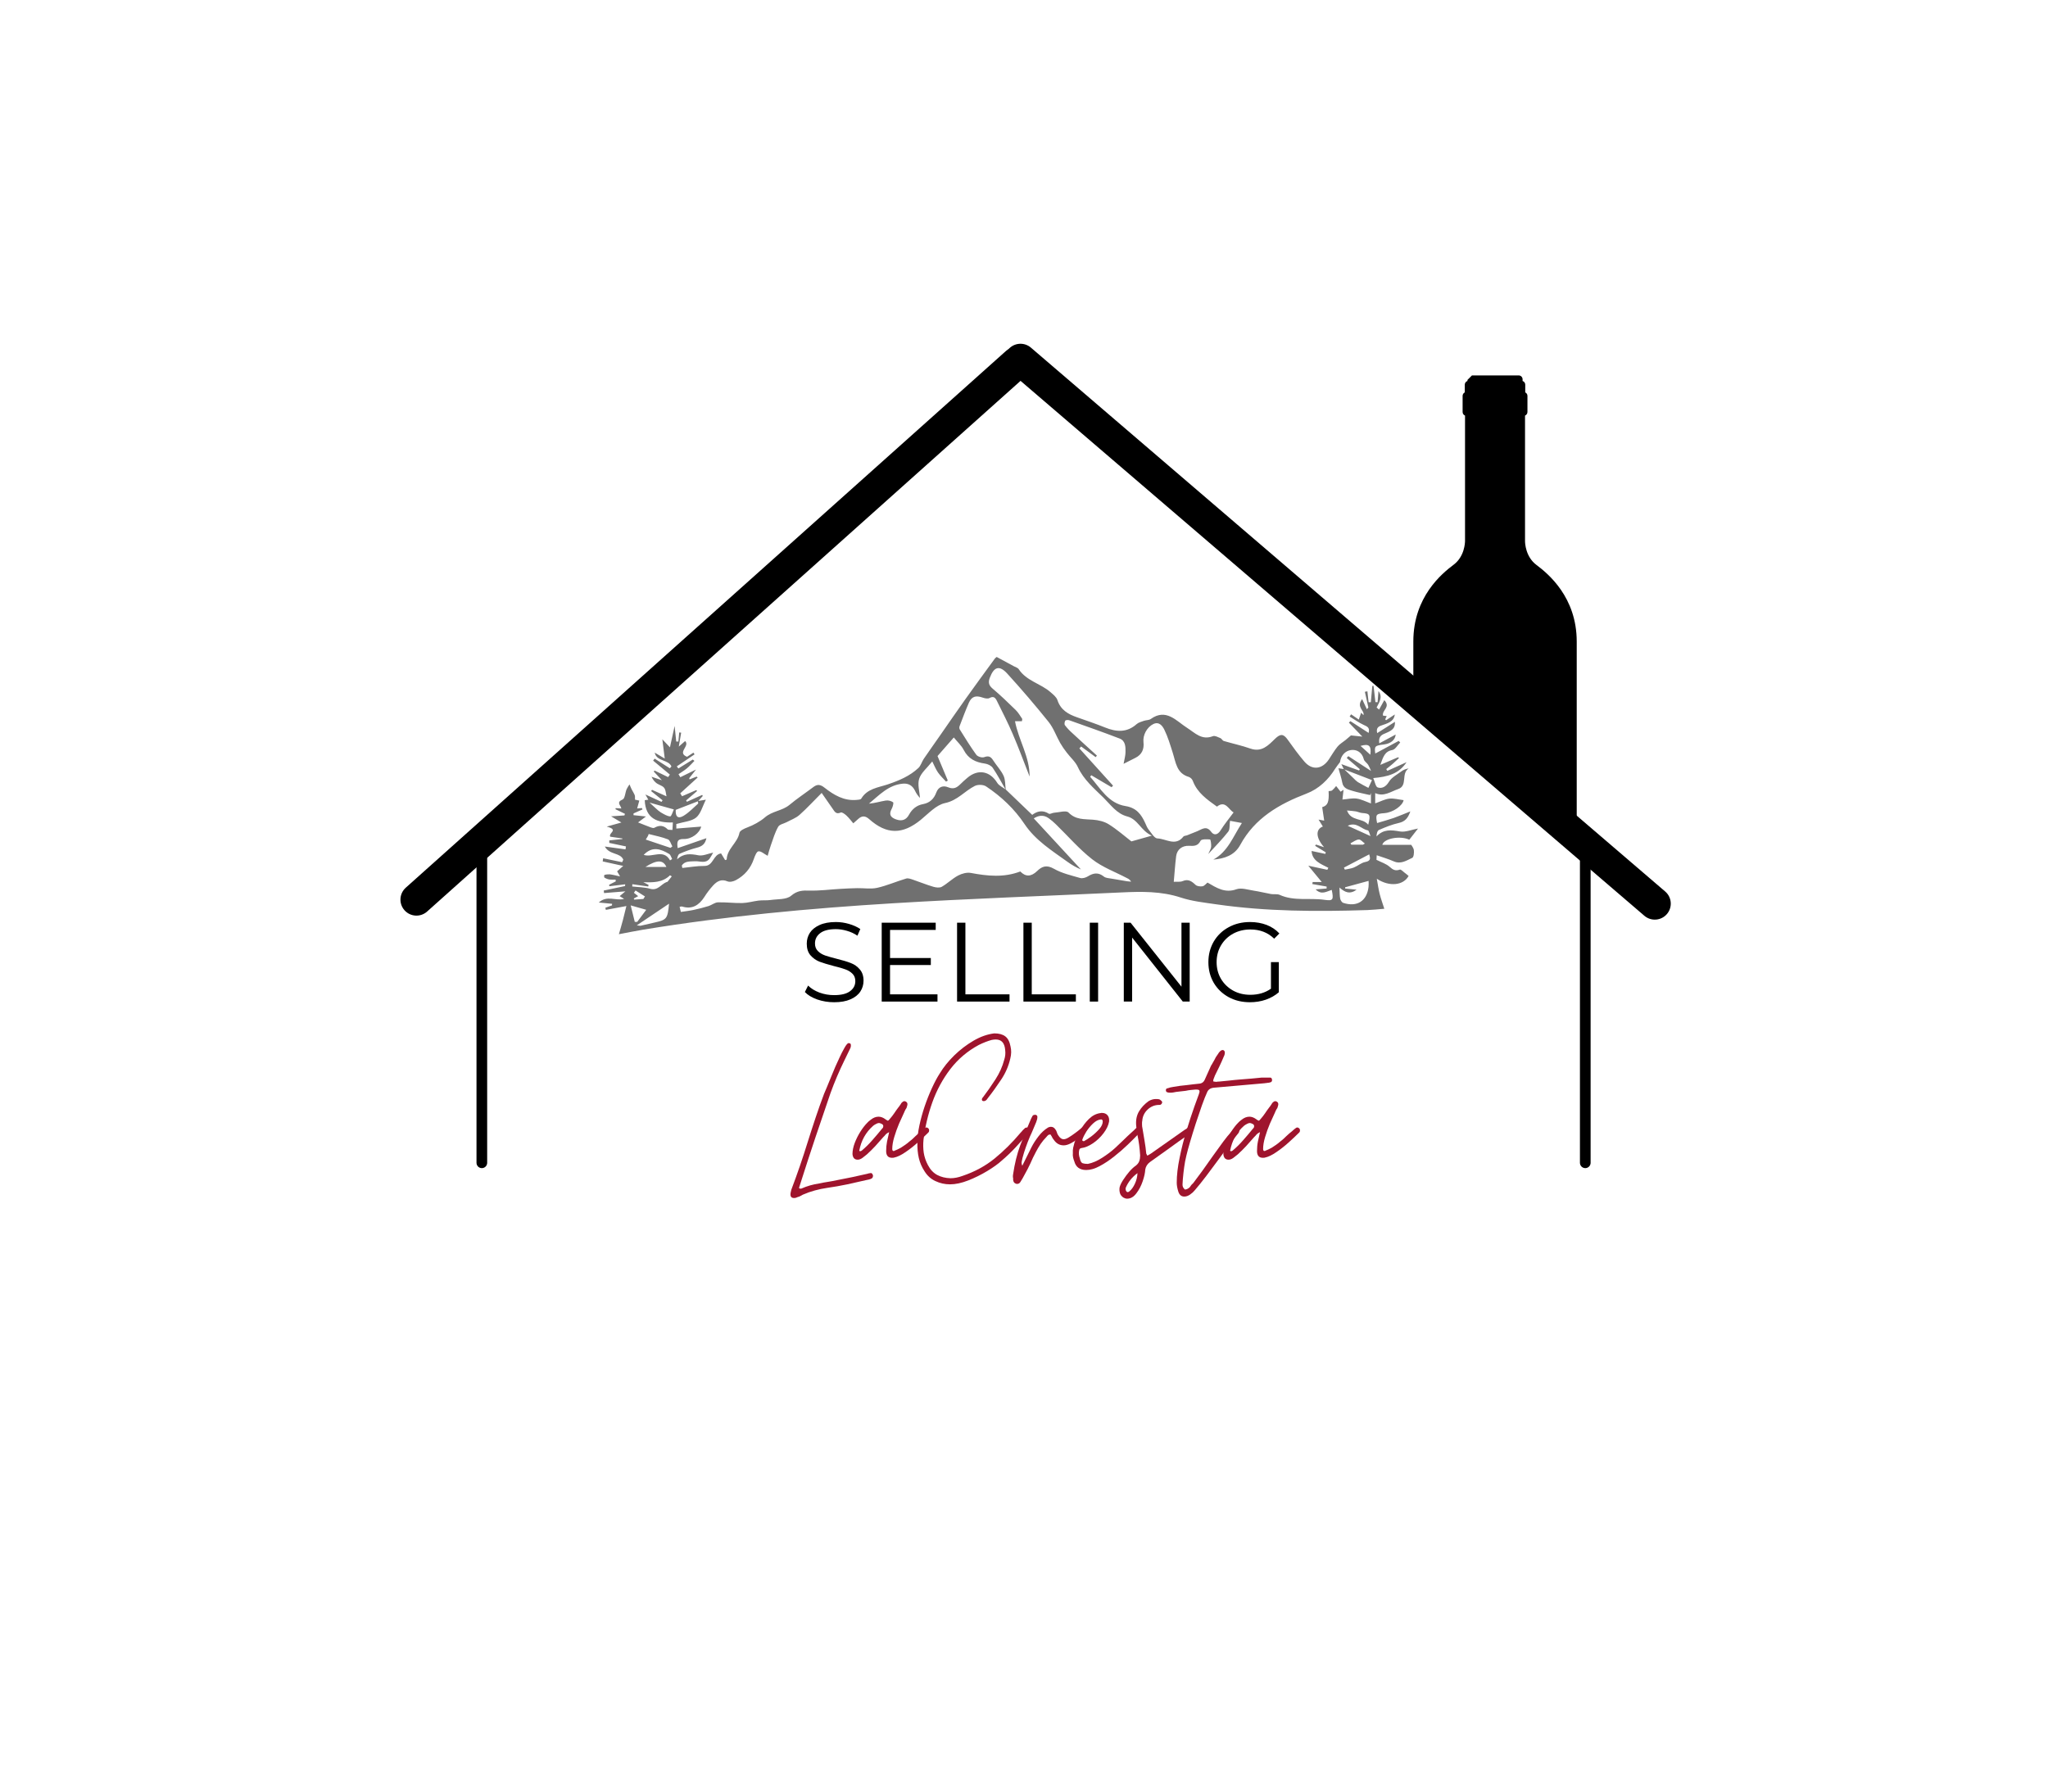
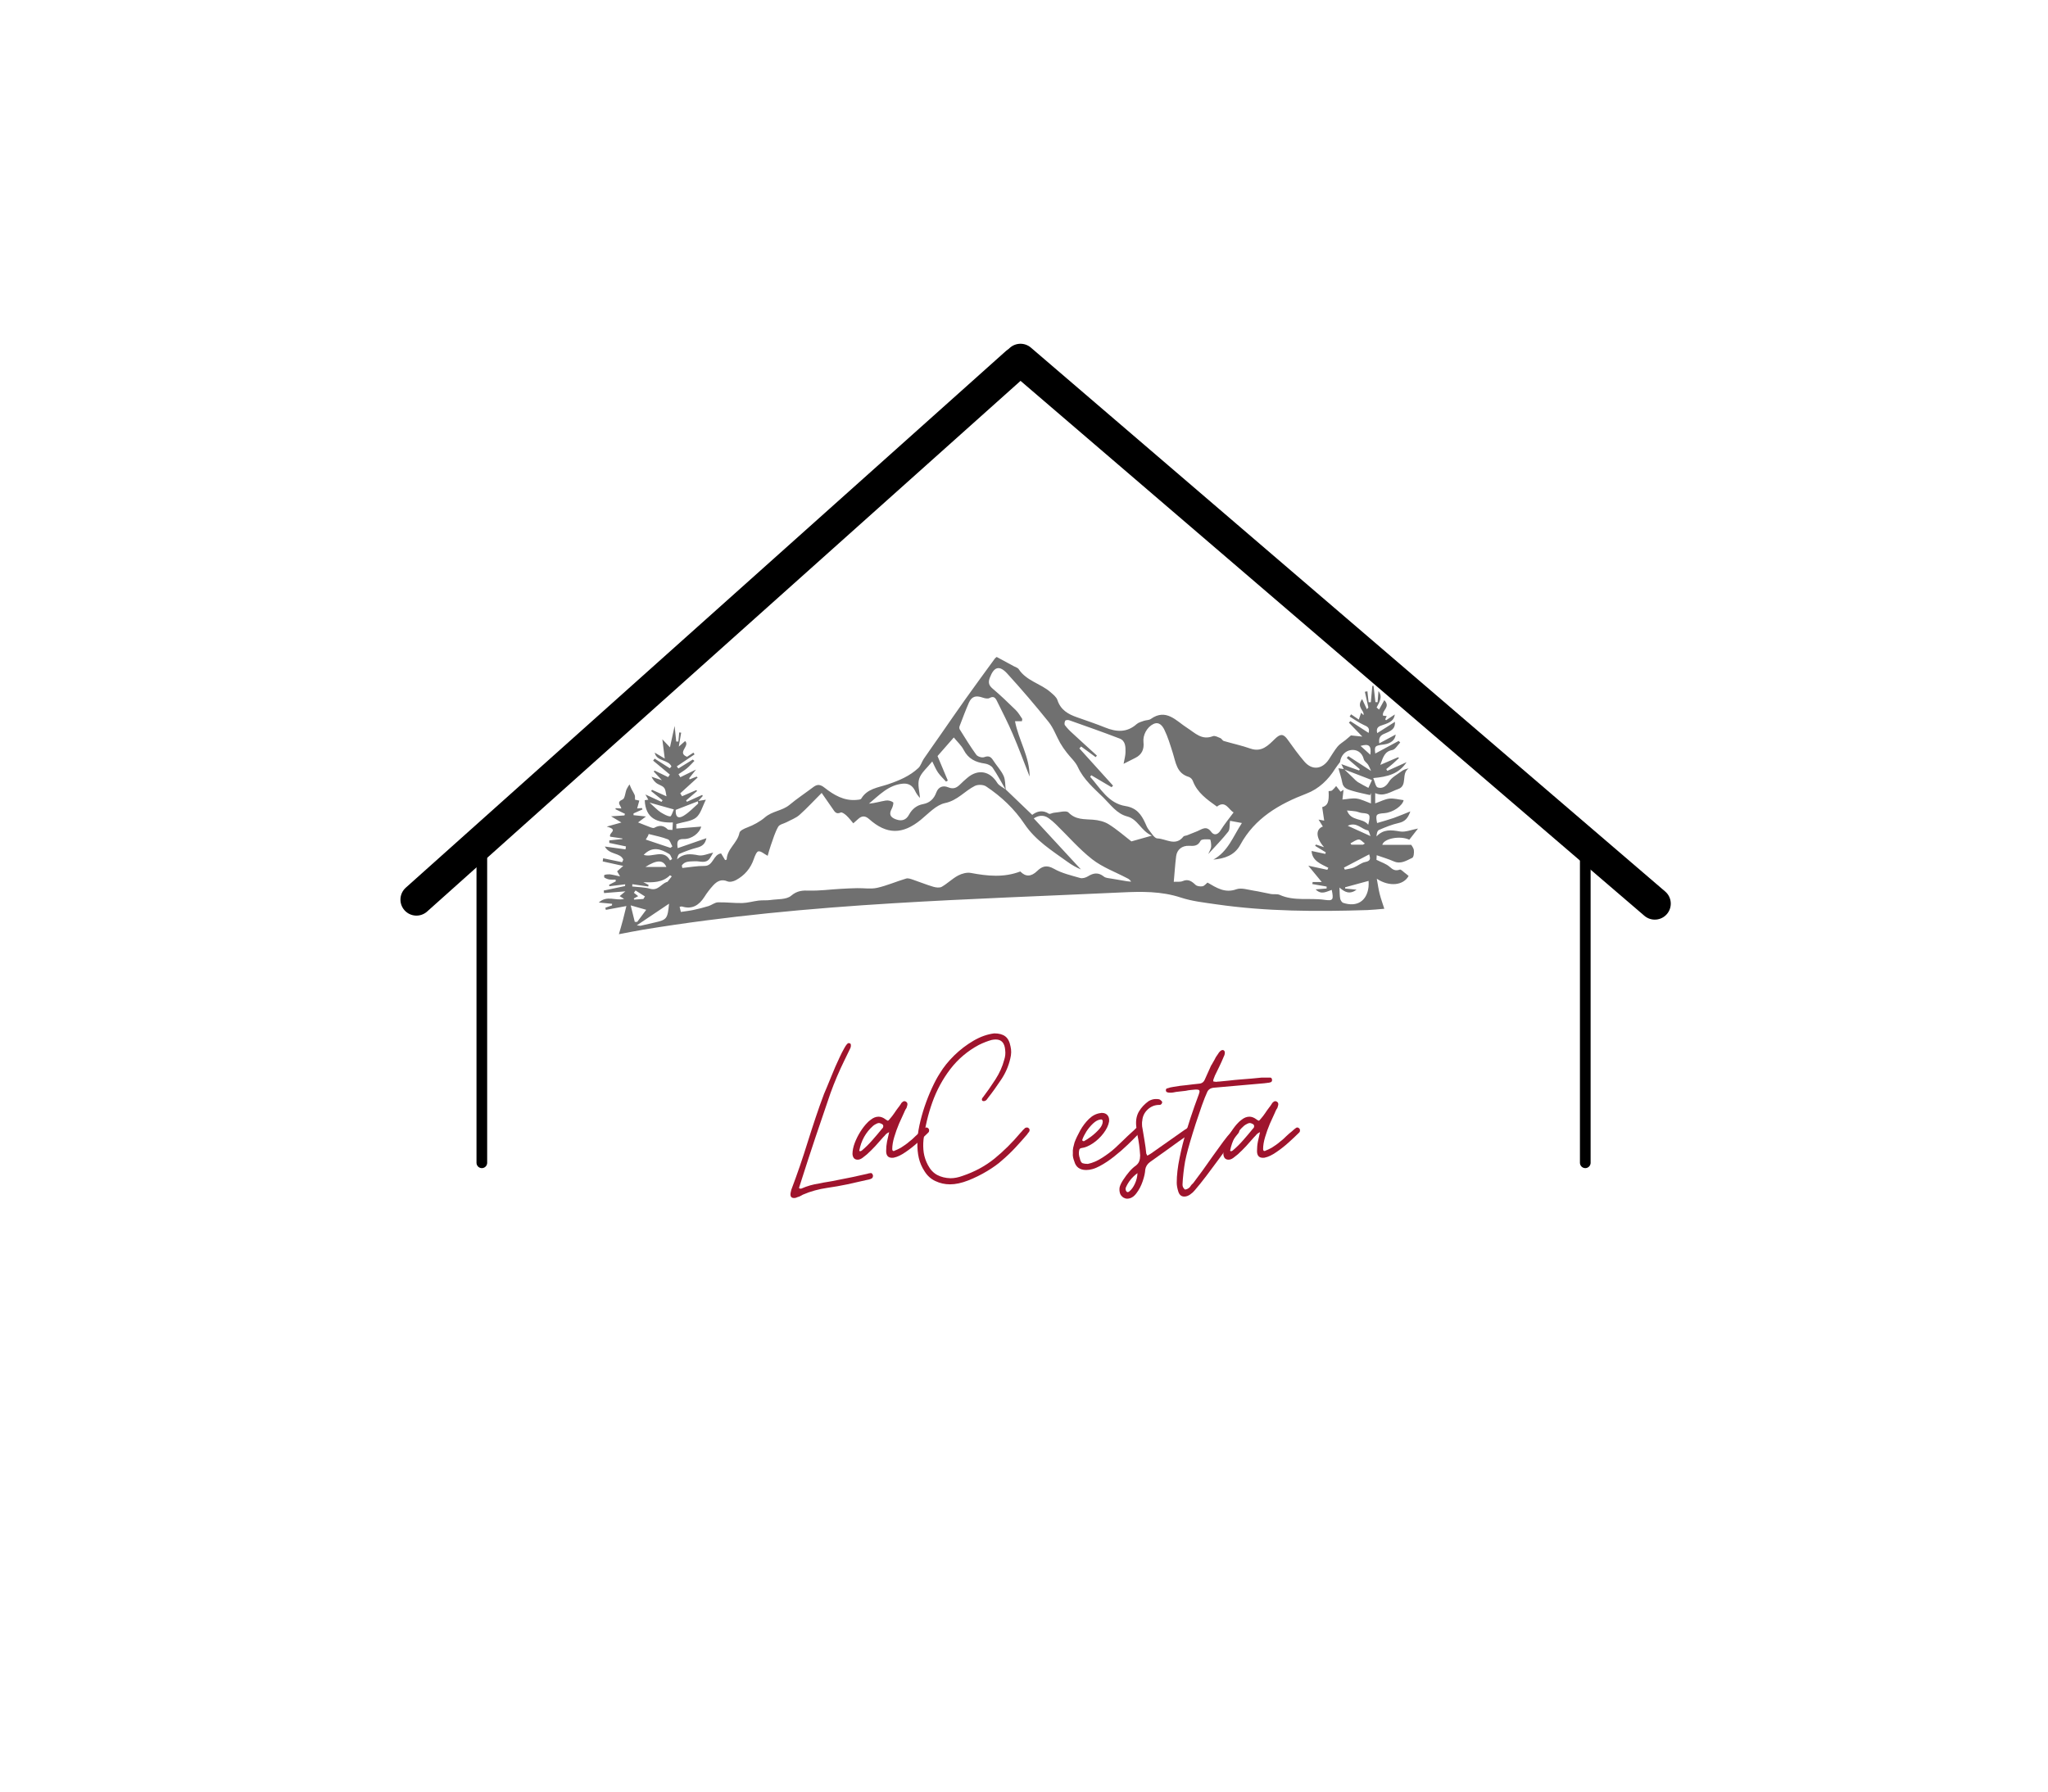
<svg xmlns="http://www.w3.org/2000/svg" width="384" zoomAndPan="magnify" viewBox="0 0 288 252" height="336" preserveAspectRatio="xMidYMid meet" version="1.0">
  <defs>
    <filter x="0%" y="0%" width="100%" height="100%" id="87b715b2a5">
      <feColorMatrix values="0 0 0 0 1 0 0 0 0 1 0 0 0 0 1 0 0 0 1 0" color-interpolation-filters="sRGB" />
    </filter>
    <g />
    <clipPath id="fdf2d32ab8">
      <path d="M 198 52 L 222 52 L 222 127 L 198 127 Z M 198 52 " clip-rule="nonzero" />
    </clipPath>
    <clipPath id="75233a8f0a">
-       <path d="M 180.461 79.336 L 210.691 49.109 L 257.359 95.777 L 227.133 126.008 Z M 180.461 79.336 " clip-rule="nonzero" />
-     </clipPath>
+       </clipPath>
    <clipPath id="6a743e5781">
      <path d="M 180.082 79.355 L 210.309 49.125 L 258.039 96.855 L 227.809 127.086 Z M 180.082 79.355 " clip-rule="nonzero" />
    </clipPath>
    <clipPath id="ab4efd9989">
      <path d="M 156.684 102.75 L 210.25 49.188 L 263.812 102.75 L 210.25 156.312 Z M 156.684 102.75 " clip-rule="nonzero" />
    </clipPath>
    <mask id="eda3055847">
      <g filter="url(#87b715b2a5)">
        <rect x="-28.8" width="345.6" fill="#000000" y="-25.2" height="302.4" fill-opacity="0.56" />
      </g>
    </mask>
    <clipPath id="5ba9ddd491">
      <path d="M 0.055 0.406 L 115.555 0.406 L 115.555 39.406 L 0.055 39.406 Z M 0.055 0.406 " clip-rule="nonzero" />
    </clipPath>
    <clipPath id="c14179b8f4">
      <rect x="0" width="116" y="0" height="40" />
    </clipPath>
    <clipPath id="3f6a8666fe">
-       <rect x="0" width="74" y="0" height="21" />
-     </clipPath>
+       </clipPath>
  </defs>
  <rect x="-28.8" width="345.6" fill="#ffffff" y="-25.2" height="302.4" fill-opacity="1" />
  <rect x="-28.8" width="345.6" fill="#ffffff" y="-25.2" height="302.4" fill-opacity="1" />
  <path stroke-linecap="round" transform="matrix(0, -0.75, 0.75, 0, 67.008, 164.306)" fill="none" stroke-linejoin="miter" d="M 1.001 1 L 58.855 1 " stroke="#000000" stroke-width="2" stroke-opacity="1" stroke-miterlimit="4" />
  <path stroke-linecap="round" transform="matrix(0, -0.75, 0.75, 0, 222.179, 164.305)" fill="none" stroke-linejoin="miter" d="M 1.001 1.001 L 57.97 1.001 " stroke="#000000" stroke-width="2" stroke-opacity="1" stroke-miterlimit="4" />
  <path stroke-linecap="round" transform="matrix(0.559, -0.5, 0.5, 0.559, 55.385, 126.361)" fill="none" stroke-linejoin="miter" d="M 3.001 3 L 153.953 3 " stroke="#000000" stroke-width="6" stroke-opacity="1" stroke-miterlimit="4" />
  <path stroke-linecap="round" transform="matrix(-0.569, -0.488, 0.488, -0.569, 232.947, 130.272)" fill="none" stroke-linejoin="miter" d="M 2.999 2.997 L 159.763 2.999 " stroke="#000000" stroke-width="6" stroke-opacity="1" stroke-miterlimit="4" />
  <g clip-path="url(#fdf2d32ab8)">
    <g clip-path="url(#75233a8f0a)">
      <g clip-path="url(#6a743e5781)">
        <g clip-path="url(#ab4efd9989)">
-           <path fill="#000000" d="M 221.727 139.594 C 221.727 136.672 221.727 96.281 221.727 90.246 C 221.727 83.984 217.699 80.691 216.055 79.457 C 214.531 78.312 214.457 76.383 214.457 76.109 L 214.457 58.457 C 214.656 58.375 214.797 58.176 214.797 57.945 L 214.797 55.684 C 214.797 55.465 214.672 55.281 214.488 55.191 L 214.488 54.105 C 214.488 53.863 214.332 53.656 214.113 53.586 L 214.113 53.352 C 214.113 53.051 213.867 52.805 213.566 52.805 L 206.914 52.805 C 206.609 52.805 206.363 53.051 206.363 53.352 L 206.363 53.586 C 206.145 53.656 205.984 53.863 205.984 54.105 L 205.984 55.191 C 205.805 55.281 205.68 55.465 205.68 55.684 L 205.68 57.945 C 205.68 58.176 205.82 58.375 206.02 58.453 L 206.02 76.047 C 206.02 76.047 206.02 76.047 206.02 76.051 L 206.02 76.074 C 206.02 76.328 205.957 78.277 204.418 79.43 C 202.773 80.664 198.75 83.953 198.75 90.219 C 198.75 96.273 198.75 136.926 198.75 139.594 C 198.73 139.715 198.719 139.836 198.719 139.965 L 198.719 143.668 C 198.719 144.805 199.637 145.727 200.773 145.727 L 219.703 145.727 C 220.84 145.727 221.758 144.805 221.758 143.668 L 221.758 139.965 C 221.758 139.836 221.746 139.711 221.727 139.594 Z M 221.727 139.594 " fill-opacity="1" fill-rule="nonzero" />
-         </g>
+           </g>
      </g>
    </g>
  </g>
  <g mask="url(#eda3055847)">
    <g transform="matrix(1, 0, 0, 1, 84, 92)">
      <g clip-path="url(#c14179b8f4)">
        <g clip-path="url(#5ba9ddd491)">
          <path fill="#000000" d="M 14.133 20.672 L 15.266 20.48 C 14.789 21.41 14.547 22.457 13.891 22.996 C 13.23 23.531 12.141 23.594 11.109 23.902 L 11.109 24.543 L 14.605 24.266 C 14.387 25.184 13.254 26.043 12.16 26.012 C 11.176 25.984 11.188 26.484 11.301 27.297 L 15.336 25.898 C 15.176 26.715 14.723 27.055 13.984 27.238 C 13.156 27.457 12.352 27.742 11.57 28.09 C 11.363 28.18 11.266 28.535 11.215 28.875 C 12.141 27.996 13.113 28.086 14.219 28.305 C 14.852 28.426 15.582 28.07 16.285 27.926 C 16.141 28.211 15.98 28.484 15.805 28.75 C 15.25 29.523 14.434 29.102 13.738 29.141 C 13.02 29.18 12.312 29.094 11.879 29.738 L 11.953 30.086 C 12.988 29.984 14.027 29.789 15.062 29.801 C 16.336 29.812 16.27 28.191 17.402 28.039 L 17.969 28.977 C 18.078 28.941 18.191 28.922 18.191 28.898 C 18.23 27.391 19.715 26.57 19.984 25.145 C 20.047 24.832 20.652 24.547 21.062 24.398 C 21.973 24.062 22.934 23.52 23.535 22.996 C 24.605 22.062 25.992 22.062 27.016 21.215 C 28.094 20.316 29.273 19.539 30.395 18.691 C 30.965 18.258 31.406 18.363 31.949 18.793 C 33.266 19.828 34.688 20.676 36.469 20.512 C 36.691 20.492 37.027 20.477 37.109 20.34 C 37.953 18.918 39.5 18.777 40.832 18.332 C 42.418 17.797 43.922 17.172 45.148 16.023 C 45.492 15.699 45.621 15.164 45.898 14.746 C 46.684 13.594 47.496 12.453 48.297 11.305 C 49.449 9.652 50.586 7.984 51.758 6.344 C 53.121 4.434 54.508 2.535 55.891 0.645 C 55.969 0.551 56.059 0.473 56.16 0.406 C 57.016 0.867 57.789 1.285 58.559 1.703 C 58.805 1.836 59.125 1.922 59.258 2.125 C 60.336 3.773 62.332 4.141 63.711 5.344 C 64.09 5.676 64.559 6.035 64.703 6.477 C 65.156 7.852 66.199 8.453 67.441 8.887 C 68.77 9.355 70.109 9.805 71.418 10.332 C 72.996 10.969 74.465 11.07 75.84 9.852 C 76.105 9.617 76.504 9.512 76.855 9.391 C 77.18 9.277 77.582 9.312 77.836 9.125 C 79.996 7.586 81.43 9.422 82.902 10.355 C 84.078 11.105 84.977 12.16 86.57 11.547 C 86.848 11.438 87.285 11.688 87.625 11.824 C 87.805 11.898 87.91 12.168 88.09 12.223 C 89.332 12.59 90.605 12.859 91.828 13.289 C 93.434 13.852 94.352 12.84 95.309 11.91 C 96.066 11.172 96.5 11.215 97.09 12.051 C 97.836 13.102 98.598 14.152 99.438 15.133 C 100.52 16.387 101.941 16.223 102.879 14.805 C 103.277 14.203 103.641 13.57 104.094 13.012 C 104.387 12.652 104.82 12.41 105.188 12.113 C 105.473 11.879 105.754 11.637 105.98 11.441 L 107.578 11.609 L 105.688 9.645 L 105.902 9.434 L 108.461 11.09 C 108.672 10.316 108.238 10.184 107.762 9.961 C 107.07 9.637 106.445 9.188 105.793 8.789 C 105.863 8.684 105.93 8.578 105.996 8.473 L 107.082 9.211 C 107.207 8.84 107.309 8.539 107.41 8.246 C 107.52 8.359 107.633 8.477 107.742 8.59 C 107.91 7.906 106.672 7.484 107.551 6.332 L 108.215 7.758 L 108.426 7.516 L 107.934 5.305 L 108.289 5.238 C 108.348 5.75 108.402 6.262 108.461 6.777 L 108.773 6.77 L 108.98 4.484 L 109.156 4.465 L 109.418 6.758 L 109.723 6.77 L 109.848 5.199 C 110.484 6.035 109.969 6.766 109.586 7.512 L 109.93 7.812 C 110.16 7.395 110.387 6.977 110.668 6.477 C 111.613 7.473 110.297 7.891 110.488 8.66 L 111.008 8.723 C 110.957 8.836 110.875 9.008 110.793 9.176 L 110.918 9.305 L 112.145 8.496 C 112.043 9.234 111.645 9.602 110.426 9.984 C 109.887 10.152 109.48 10.344 109.668 11.117 L 110.973 10.289 L 112.164 9.527 C 112.195 10.324 111.926 10.68 110.91 11.105 C 110.371 11.328 109.805 11.512 109.961 12.559 L 112.266 11.316 C 112.211 12.047 111.598 12.594 110.613 12.715 C 109.328 12.871 109.262 12.961 109.398 13.988 L 112.688 12.215 L 112.906 12.438 C 112.535 12.805 112.211 13.422 111.793 13.496 C 110.707 13.691 110.512 14.488 110.105 15.586 L 112.59 14.52 L 112.742 14.617 C 112.445 14.887 112.16 15.168 111.859 15.43 C 111.559 15.691 111.246 15.93 110.941 16.18 L 111.094 16.426 L 113.797 15.207 C 112.73 16.855 111.117 17.266 109.113 17.441 C 109.336 17.945 109.445 18.672 109.746 18.762 C 110.359 18.953 110.898 18.656 111.316 17.969 C 111.684 17.355 112.441 16.969 113.047 16.512 C 113.355 16.277 113.703 16.141 114.09 16.094 C 112.984 16.797 114 18.516 112.613 18.988 C 111.586 19.336 110.613 20.113 109.387 19.555 L 109.387 21 C 110.121 20.742 110.738 20.402 111.379 20.332 C 112.02 20.266 112.707 20.465 113.383 20.547 C 113.242 21.32 111.914 22.281 110.684 22.375 C 109.496 22.465 109.422 22.559 109.652 23.766 C 110.43 23.531 111.211 23.324 111.977 23.059 C 112.711 22.801 113.434 22.484 114.328 22.129 C 113.996 23.098 113.562 23.562 112.711 23.754 C 111.754 23.969 110.824 24.344 109.918 24.738 C 109.684 24.84 109.59 25.266 109.57 25.652 C 110.562 24.594 111.641 24.738 112.863 24.949 C 113.637 25.082 114.5 24.703 115.41 24.539 L 114.184 26.109 C 112.867 25.496 110.59 25.949 110.387 26.832 L 114.453 26.832 C 114.5 26.922 114.773 27.238 114.824 27.582 C 114.871 27.93 114.805 28.566 114.602 28.66 C 113.793 29.035 112.992 29.598 111.988 29.152 C 111.234 28.82 110.438 28.59 109.598 28.293 C 109.59 28.414 109.578 28.723 109.566 28.941 C 110.262 29.293 110.941 29.496 111.418 29.926 C 111.895 30.359 112.25 30.531 112.855 30.316 C 113.004 30.262 113.285 30.574 113.496 30.73 C 113.711 30.887 113.883 31.039 114.086 31.207 C 113.367 32.535 111.391 32.781 109.613 31.602 C 109.758 32.387 109.848 33.078 110.016 33.738 C 110.184 34.402 110.418 35.039 110.668 35.824 C 109.785 35.895 109.039 35.98 108.293 36.008 C 101.191 36.234 94.098 36.219 87.039 35.199 C 85.371 34.953 83.66 34.777 82.074 34.254 C 79.316 33.344 76.527 33.391 73.707 33.527 C 63.004 34.027 52.293 34.398 41.602 35.051 C 29.836 35.766 18.098 36.852 6.461 38.762 C 5.379 38.941 4.301 39.164 3.031 39.402 C 3.242 38.672 3.43 38.051 3.594 37.422 C 3.762 36.789 3.906 36.168 4.086 35.441 L 1.199 35.98 C 1.172 35.883 1.148 35.785 1.125 35.684 L 2.059 35.348 L 2.078 35.125 L 0.203 34.945 C 1.387 33.875 2.586 34.754 3.766 34.434 L 3.137 34.051 L 3.941 33.375 L 0.949 33.617 C 0.934 33.496 0.914 33.379 0.898 33.262 L 3.898 32.629 C 3.906 32.547 3.91 32.465 3.918 32.383 L 1.691 32.656 C 1.684 32.586 1.672 32.516 1.66 32.445 L 2.594 31.969 L 2.566 31.723 C 2.281 31.742 1.992 31.738 1.707 31.711 C 1.453 31.664 1.215 31.574 0.996 31.438 C 0.938 31.402 0.961 31.082 0.988 31.07 C 1.23 30.996 1.484 30.969 1.738 30.98 C 2.152 31.027 2.562 31.141 3.195 31.273 L 2.781 30.555 L 3.641 29.801 L 0.754 29.164 C 0.773 29.02 0.797 28.867 0.82 28.723 L 3.488 29.273 L 3.652 28.922 C 3.23 27.883 1.707 28.285 1.055 27.07 L 3.965 27.469 C 3.984 27.332 4.004 27.191 4.023 27.055 L 1.68 26.562 C 1.68 26.438 1.68 26.324 1.68 26.207 L 3.523 26.016 L 3.523 25.934 L 1.812 25.688 C 1.531 25.121 3.102 24.75 1.324 24.266 L 3.383 23.691 L 1.934 22.82 L 3.812 22.695 L 3.883 22.469 L 2.547 21.82 L 2.582 21.668 L 3.375 21.719 C 3.289 21.258 2.605 20.855 3.555 20.453 C 3.883 20.316 3.914 19.512 4.109 19.027 C 4.23 18.781 4.371 18.551 4.527 18.332 C 4.621 18.555 4.707 18.785 4.816 19.004 C 4.957 19.289 5.141 19.551 5.258 19.844 C 5.32 20.008 5.285 20.215 5.297 20.477 L 5.902 20.609 C 5.797 20.984 5.707 21.32 5.598 21.715 L 6.27 21.656 L 6.352 21.852 L 5.09 22.414 C 5.09 22.496 5.09 22.578 5.09 22.66 L 6.84 22.844 L 5.727 23.68 C 6.312 23.91 6.918 24.16 7.535 24.387 C 7.688 24.441 7.906 24.5 8.02 24.434 C 8.703 24.047 9.305 24.066 9.883 24.645 C 9.996 24.754 10.266 24.703 10.562 24.738 C 10.586 24.348 10.605 24.02 10.621 23.684 C 8.391 23.758 6.77 23.105 6.668 20.551 L 7.168 20.484 C 7.059 20.281 6.965 20.117 6.762 19.75 L 9.023 20.789 C 9.074 20.715 9.125 20.645 9.176 20.57 L 7.566 19.273 L 7.691 19.094 L 9.727 20.008 C 9.52 18.723 9.504 18.754 8.535 18.285 C 8.145 18.094 7.84 17.723 7.621 17.254 L 9.078 17.746 L 7.93 16.516 L 8.055 16.387 L 9.949 17.305 L 10.203 16.953 L 7.848 14.988 L 8.059 14.707 L 10.195 16.066 L 10.422 15.812 C 10.008 14.812 8.332 15.133 8.07 13.863 L 9.48 14.695 C 9.355 13.688 9.262 12.973 9.141 11.988 L 10.211 13.117 C 10.434 12.102 10.633 11.195 10.871 10.109 C 10.957 10.941 11.023 11.621 11.094 12.301 L 11.395 12.305 C 11.434 11.879 11.477 11.445 11.516 11.023 L 11.789 11.055 C 11.684 11.672 11.578 12.285 11.457 13.012 L 12.348 12.234 C 13.07 12.938 11.148 13.852 12.613 14.449 L 13.516 13.863 L 13.672 14.109 L 11.172 15.797 L 11.398 16.09 L 13.422 14.836 L 13.656 15.023 C 13.309 15.375 12.98 15.75 12.602 16.066 C 12.227 16.383 11.812 16.621 11.414 16.898 L 11.672 17.32 L 13.879 16.242 L 12.922 17.457 L 12.977 17.625 L 13.961 17.234 L 14.109 17.359 L 11.66 19.586 C 11.746 19.723 11.832 19.859 11.914 19.996 L 13.906 19.137 L 14.035 19.258 L 12.484 20.59 L 12.598 20.777 L 14.742 19.812 L 14.828 19.961 C 14.605 20.207 14.383 20.453 14.164 20.699 C 13.145 21.094 12.121 21.488 11.027 21.914 C 10.965 22.855 11.332 23.234 12.137 22.742 C 12.879 22.289 13.5 21.637 14.16 21.043 C 14.219 20.996 14.145 20.801 14.133 20.672 Z M 104.629 15.48 L 107.121 16.375 C 107.156 16.316 107.191 16.25 107.227 16.195 L 105.383 14.613 C 105.457 14.531 105.531 14.445 105.605 14.359 L 108.801 16.438 C 108.688 16.141 108.555 15.855 108.398 15.578 C 108.219 15.293 107.852 15.086 107.785 14.793 C 107.539 13.809 106.785 13.391 105.977 13.5 C 105.164 13.613 104.562 14.281 104.438 15.199 C 104.223 15.492 103.984 15.77 103.789 16.078 C 102.797 17.676 101.48 18.949 99.734 19.621 C 95.887 21.094 92.461 23.062 90.41 26.84 C 89.605 28.316 88.207 28.766 86.625 28.91 C 88.684 27.785 89.398 25.668 90.641 23.762 L 88.973 23.453 C 88.883 24.059 88.973 24.648 88.727 24.969 C 87.906 26.02 86.961 26.969 85.91 28.129 C 86.109 27.648 86.301 27.375 86.32 27.09 C 86.344 26.742 86.25 26.086 86.164 26.078 C 85.711 26.035 84.949 26.016 84.832 26.254 C 84.445 27.035 83.871 27 83.199 26.969 C 82.238 26.93 81.52 27.488 81.398 28.418 C 81.25 29.57 81.18 30.727 81.062 32.031 C 81.535 32 81.969 32.078 82.309 31.934 C 83.102 31.594 83.582 31.953 84.121 32.461 C 84.332 32.66 84.789 32.715 85.102 32.66 C 85.363 32.617 85.582 32.316 85.805 32.141 C 87.098 32.887 88.262 33.664 89.879 33.078 C 90.574 32.836 91.492 33.152 92.301 33.277 C 93.109 33.398 93.93 33.609 94.746 33.754 C 95.148 33.824 95.609 33.711 95.961 33.871 C 97.984 34.789 100.16 34.262 102.25 34.566 C 103.5 34.75 103.547 34.539 103.277 33.168 C 102.57 33.383 101.832 33.938 101.008 33.098 L 102.555 32.973 L 102.555 32.699 L 100.547 32.348 C 100.562 32.254 100.578 32.156 100.594 32.062 L 101.871 32.062 L 99.98 29.766 L 102.656 30.344 L 102.797 30.062 C 101.73 29.512 100.523 29.09 100.441 27.695 L 102.379 28.109 C 102.395 28.035 102.414 27.957 102.43 27.883 L 100.938 26.973 L 101.059 26.789 L 102.199 27.168 C 101 25.797 101.008 24.637 102.027 24.254 L 101.422 23.281 L 102.215 23.426 C 102.113 22.754 102.023 22.141 101.934 21.535 C 102.73 21.289 102.914 20.816 102.836 19.277 C 103.004 19.246 103.203 19.27 103.328 19.176 C 103.535 18.988 103.723 18.785 103.895 18.562 C 104.102 18.824 104.305 19.086 104.52 19.359 L 104.934 19.09 C 104.883 19.547 104.852 19.844 104.781 20.461 C 105.531 20.398 106.18 20.238 106.797 20.328 C 107.441 20.418 108.055 20.746 108.789 21.012 L 108.789 19.547 C 108.746 19.645 108.703 19.738 108.668 19.836 C 107.828 19.637 106.977 19.48 106.156 19.23 C 105.555 19.047 104.902 18.891 104.754 18.074 C 104.633 17.398 104.406 16.746 104.219 16.059 L 105.004 16.18 C 105.453 16.613 105.906 17.047 106.355 17.48 C 106.531 17.672 106.723 17.848 106.934 18 C 107.418 18.297 107.93 18.551 108.43 18.82 L 108.934 17.727 L 104.98 16.203 C 104.863 15.965 104.746 15.723 104.629 15.48 Z M 57.438 19.102 C 56.836 18.062 56.277 16.996 55.609 16.008 C 55.395 15.695 54.902 15.457 54.504 15.402 C 53.191 15.223 52.168 14.734 51.523 13.488 C 51.195 12.848 50.617 12.332 50.129 11.73 L 47.84 14.344 L 49.285 17.789 L 49.039 17.941 C 48.656 17.516 48.23 17.121 47.906 16.656 C 47.586 16.188 47.375 15.648 47.098 15.102 C 46.375 16.016 45.543 16.68 45.262 17.527 C 45 18.332 45.312 19.328 45.375 20.234 C 45.074 19.926 44.836 19.578 44.656 19.188 C 44.309 18.492 43.75 18.16 42.98 18.227 C 40.945 18.398 39.652 19.84 38.195 21.039 C 39.016 20.973 39.777 20.73 40.555 20.602 C 40.93 20.555 41.277 20.637 41.59 20.848 C 41.695 20.926 41.551 21.48 41.402 21.754 C 40.98 22.523 41.191 22.957 41.996 23.25 C 42.824 23.551 43.43 23.332 43.828 22.598 C 44.27 21.781 44.926 21.262 45.816 21.102 C 46.773 20.922 47.344 20.34 47.66 19.484 C 47.977 18.629 48.652 18.457 49.324 18.734 C 50.094 19.055 50.559 18.793 51.051 18.301 C 51.367 17.984 51.707 17.684 52.047 17.395 C 53.539 16.129 55.219 16.453 56.234 18.109 C 56.492 18.523 57.043 18.754 57.457 19.07 L 61.156 22.617 C 61.812 22.117 62.598 21.879 63.496 22.453 C 63.648 22.551 63.977 22.332 64.227 22.316 C 64.926 22.273 65.938 21.949 66.262 22.289 C 67.285 23.336 68.477 23.199 69.703 23.297 C 70.457 23.355 71.285 23.543 71.914 23.941 C 73.07 24.66 74.102 25.574 75.102 26.348 L 77.977 25.539 C 76.418 24.855 76.043 23.234 74.504 22.836 C 73.043 22.453 72.195 21.203 71.184 20.203 C 69.844 18.883 68.395 17.68 67.574 15.895 C 67.227 15.137 66.527 14.539 66.012 13.859 C 65.672 13.43 65.367 12.977 65.09 12.508 C 64.535 11.523 64.152 10.41 63.461 9.543 C 61.594 7.219 59.66 4.957 57.656 2.758 C 56.539 1.527 55.785 1.773 55.199 3.312 C 54.957 3.941 55.016 4.371 55.566 4.84 C 56.695 5.793 57.766 6.824 58.824 7.859 C 59.191 8.211 59.445 8.672 59.738 9.094 C 59.777 9.156 59.723 9.281 59.707 9.445 L 58.734 9.445 C 59.238 12.109 60.801 14.422 60.789 17.227 C 59.969 15.145 59.238 13.148 58.398 11.203 C 57.73 9.633 56.938 8.117 56.188 6.586 C 55.973 6.141 55.719 5.863 55.141 6.188 C 54.902 6.32 54.484 6.223 54.184 6.121 C 53.223 5.785 52.637 5.953 52.246 6.852 C 51.777 7.922 51.371 9.02 50.953 10.109 C 50.891 10.266 50.891 10.422 50.953 10.578 C 51.711 11.789 52.453 13.008 53.289 14.16 C 53.477 14.422 54.094 14.613 54.387 14.504 C 55.012 14.27 55.328 14.414 55.66 14.941 C 56.125 15.676 56.766 16.332 57.125 17.113 C 57.395 17.695 57.344 18.43 57.438 19.102 Z M 59.48 30.578 C 60.219 31.344 60.996 31.34 61.844 30.52 C 62.551 29.832 63.195 29.625 64.211 30.199 C 65.324 30.836 66.641 31.133 67.898 31.496 C 68.215 31.59 68.676 31.453 68.977 31.27 C 69.762 30.777 70.457 30.668 71.238 31.301 C 71.5 31.512 71.941 31.516 72.309 31.586 C 73.027 31.719 73.75 31.832 74.473 31.953 C 74.668 31.984 74.867 31.988 75.066 32.008 C 74.926 31.781 74.734 31.617 74.488 31.516 C 72.848 30.652 71.047 29.996 69.605 28.875 C 67.75 27.426 66.188 25.602 64.488 23.949 C 64.172 23.637 63.832 23.348 63.469 23.086 C 62.699 22.535 61.969 22.734 61.375 23.113 L 68.008 30.293 C 67.332 30.012 66.699 29.648 66.105 29.215 C 63.926 27.648 61.617 26.207 60.086 23.926 C 58.645 21.766 56.797 20.031 54.664 18.609 C 54.277 18.352 53.504 18.332 53.082 18.547 C 51.652 19.266 50.656 20.59 48.887 20.961 C 47.648 21.223 46.574 22.422 45.504 23.297 C 42.938 25.402 40.699 25.418 38.227 23.215 C 37.684 22.73 37.211 22.711 36.688 23.191 C 36.488 23.371 36.289 23.551 35.996 23.805 C 35.656 23.41 35.375 23.027 35.031 22.711 C 34.805 22.504 34.398 22.203 34.23 22.285 C 33.562 22.598 33.359 22.133 33.086 21.746 C 32.586 21.035 32.094 20.32 31.547 19.531 C 30.398 20.68 29.457 21.711 28.422 22.629 C 27.922 23.07 27.242 23.312 26.637 23.637 C 26.227 23.855 25.621 23.953 25.43 24.293 C 24.98 25.094 24.715 26 24.406 26.875 C 24.215 27.402 24.078 27.945 23.953 28.375 C 23.438 28.102 23.016 27.695 22.656 27.746 C 22.398 27.781 22.156 28.398 22.016 28.797 C 21.566 30.133 20.719 31.137 19.477 31.801 C 19.148 31.984 18.621 32.105 18.309 31.973 C 17.43 31.594 16.824 31.965 16.289 32.539 C 15.824 33.047 15.41 33.594 15.043 34.176 C 14.293 35.328 13.344 35.941 11.926 35.512 C 11.836 35.484 11.727 35.531 11.57 35.547 C 11.637 35.824 11.699 36.078 11.746 36.27 C 12.383 36.172 12.953 36.113 13.512 35.992 C 14.227 35.84 14.938 35.66 15.637 35.445 C 16.09 35.305 16.512 34.934 16.953 34.922 C 18.094 34.887 19.238 35.043 20.379 35.02 C 21.152 35 21.914 34.766 22.688 34.672 C 23.242 34.605 23.812 34.672 24.367 34.59 C 25.348 34.449 26.59 34.555 27.246 33.996 C 28.117 33.258 28.863 33.238 29.855 33.266 C 31.281 33.305 32.711 33.109 34.141 33.027 C 34.934 32.98 35.738 32.941 36.527 32.926 C 37.473 32.906 38.453 33.078 39.355 32.879 C 40.738 32.566 42.059 31.98 43.43 31.574 C 43.719 31.488 44.102 31.641 44.418 31.746 C 45.363 32.066 46.289 32.449 47.246 32.73 C 47.613 32.84 48.137 32.906 48.441 32.73 C 49.242 32.27 49.914 31.586 50.73 31.152 C 51.254 30.871 51.965 30.68 52.527 30.785 C 54.859 31.223 57.16 31.465 59.48 30.578 Z M 74.004 15.438 C 74.129 14.758 74.266 14.293 74.273 13.824 C 74.289 13.062 74.289 12.199 73.434 11.875 C 71.09 10.973 68.719 10.145 66.352 9.305 C 66.188 9.25 65.859 9.273 65.801 9.371 C 65.703 9.543 65.652 9.875 65.758 10.012 C 66.074 10.418 66.422 10.789 66.809 11.129 C 67.949 12.188 69.105 13.23 70.254 14.281 L 70.078 14.496 L 68.035 13 L 67.789 13.27 L 72.523 18.508 L 72.312 18.727 L 69.461 17.043 L 69.305 17.262 C 70.75 18.883 71.859 20.992 74.273 21.379 C 75.812 21.625 76.492 22.547 77.051 23.777 C 77.195 24.09 77.316 24.426 77.527 24.688 C 77.906 25.152 78.332 25.918 78.758 25.93 C 79.965 25.965 81.309 27.098 82.418 25.668 C 82.504 25.555 82.738 25.562 82.898 25.504 C 83.391 25.312 83.879 25.117 84.363 24.918 C 85.027 24.648 85.641 24.074 86.328 25.008 C 86.699 25.52 87.223 25.465 87.637 24.805 C 88.188 23.922 88.859 23.109 89.477 22.27 C 88.797 21.934 88.348 20.496 87.133 21.457 C 85.719 20.441 84.359 19.496 83.746 17.848 C 83.637 17.578 83.449 17.391 83.184 17.281 C 81.449 16.777 81.348 15.23 80.914 13.875 C 80.566 12.777 80.238 11.66 79.734 10.633 C 79.488 10.133 79.012 9.445 78.191 9.84 C 77.301 10.27 76.691 11.387 76.801 12.383 C 76.91 13.379 76.586 14.137 75.664 14.598 Z M 104.363 32.84 C 104.398 33.523 104.379 33.977 104.465 34.406 C 104.508 34.629 104.703 34.934 104.895 34.996 C 106.824 35.625 108.211 34.746 108.449 32.762 C 108.477 32.477 108.477 32.188 108.457 31.902 L 105.16 32.801 L 105.16 32.977 L 106.777 33.145 C 105.793 33.836 105.129 33.512 104.363 32.84 Z M 10.086 35.109 L 5.551 38.156 C 5.941 38.203 6.012 38.227 6.074 38.215 C 6.742 38.062 7.406 37.902 8.078 37.754 C 9.77 37.371 9.879 37.238 10.086 35.109 Z M 7.207 32.469 L 7.16 32.695 L 4.922 32.371 C 4.922 32.477 4.914 32.586 4.91 32.691 C 5.75 32.789 6.625 32.781 7.426 33.012 C 8.523 33.328 8.973 32.34 9.762 32.055 C 9.793 32.043 9.844 32.055 9.859 32.039 C 10.066 31.785 10.266 31.527 10.469 31.27 L 10.223 31.113 C 9.16 32.156 7.82 32.133 6.469 32.086 Z M 6.805 26.09 L 10.285 27.258 L 10.551 27.055 C 10.352 26.711 10.223 26.18 9.93 26.062 C 9.09 25.727 8.184 25.562 7.219 25.309 C 7.203 25.391 7.176 25.465 7.141 25.539 C 7.07 25.684 6.977 25.812 6.805 26.098 Z M 108.406 24 C 108.766 22.57 108.668 22.441 107.547 22.355 C 107.25 22.336 106.965 22.18 106.668 22.129 C 106.301 22.066 105.926 22.047 105.422 22 C 106 23.574 107.59 22.984 108.406 24.004 Z M 7.34 20.891 C 7.68 21.203 7.934 21.449 8.199 21.68 C 8.426 21.902 8.672 22.102 8.934 22.273 C 9.355 22.512 9.797 22.805 10.25 22.832 C 10.41 22.844 10.621 22.145 10.758 21.852 Z M 4.691 35.348 C 4.926 36.293 5.098 36.98 5.266 37.668 L 5.609 37.668 L 6.875 35.969 Z M 108.547 28.172 L 104.992 30.035 L 105.117 30.32 C 105.539 30.227 105.984 30.184 106.383 30.023 C 106.934 29.801 107.426 29.352 107.992 29.246 C 108.891 29.078 108.645 28.613 108.547 28.172 Z M 10.227 29.02 L 10.516 28.828 C 10.383 28.582 10.312 28.242 10.109 28.121 C 8.941 27.426 7.738 26.969 6.523 28.242 C 7.73 28.672 9.305 27.348 10.227 29.02 Z M 6.762 29.945 L 9.711 29.945 C 9.262 28.938 8.41 28.895 6.762 29.945 Z M 108.73 25.602 C 108.598 25.305 108.512 24.824 108.352 24.797 C 107.461 24.648 106.754 23.543 105.527 24.152 Z M 107.668 26.812 L 107.934 26.648 C 107.645 26.445 107.344 26.062 107.074 26.082 C 106.676 26.109 106.297 26.426 105.91 26.617 L 106.035 26.812 Z M 6.477 34.445 L 6.695 34.09 L 5.371 33.25 L 5.145 33.578 L 5.742 34.051 L 5.125 34.379 C 5.148 34.43 5.168 34.484 5.191 34.535 Z M 108.703 14.16 C 108.871 12.895 108.527 12.562 107.328 12.918 Z M 108.703 14.16 " fill-opacity="1" fill-rule="nonzero" />
        </g>
      </g>
    </g>
  </g>
  <g fill="#9f142d" fill-opacity="1">
    <g transform="translate(111.151, 165.961)">
      <g>
        <path d="M 0.5 2.547 C 0.102 2.547 -0.051 2.301 0.031 1.812 L 0.125 1.391 C 0.551 0.266 0.957 -0.859 1.344 -1.984 C 1.727 -3.109 2.098 -4.242 2.453 -5.391 C 2.805 -6.516 3.172 -7.641 3.547 -8.766 C 3.922 -9.891 4.316 -11.004 4.734 -12.109 C 4.797 -12.242 4.926 -12.551 5.125 -13.031 C 5.32 -13.52 5.535 -14.039 5.766 -14.594 C 6.004 -15.145 6.188 -15.582 6.312 -15.906 C 6.469 -16.238 6.656 -16.648 6.875 -17.141 C 7.102 -17.641 7.332 -18.094 7.562 -18.5 C 7.789 -18.914 7.973 -19.156 8.109 -19.219 C 8.148 -19.258 8.211 -19.258 8.297 -19.219 C 8.41 -19.219 8.477 -19.148 8.5 -19.016 C 8.52 -18.816 8.488 -18.641 8.406 -18.484 L 7.609 -16.844 C 6.859 -15.312 6.195 -13.754 5.625 -12.172 C 4.914 -10.098 4.211 -8.031 3.516 -5.969 C 2.828 -3.906 2.148 -1.828 1.484 0.266 C 1.441 0.398 1.398 0.531 1.359 0.656 C 1.316 0.789 1.27 0.938 1.219 1.094 C 1.219 1.176 1.266 1.219 1.359 1.219 C 1.398 1.238 1.461 1.238 1.547 1.219 C 2.348 0.863 3.188 0.625 4.062 0.5 C 4.488 0.406 4.91 0.328 5.328 0.266 C 5.742 0.203 6.16 0.125 6.578 0.031 C 7.285 -0.102 7.992 -0.242 8.703 -0.391 C 9.41 -0.547 10.113 -0.703 10.812 -0.859 C 10.883 -0.879 10.957 -0.898 11.031 -0.922 C 11.102 -0.941 11.176 -0.953 11.25 -0.953 C 11.352 -0.984 11.441 -0.945 11.516 -0.844 C 11.598 -0.738 11.629 -0.633 11.609 -0.531 C 11.609 -0.352 11.508 -0.223 11.312 -0.141 C 11.113 -0.066 10.938 -0.02 10.781 0 C 9.852 0.219 8.926 0.426 8 0.625 C 7.07 0.82 6.125 0.988 5.156 1.125 C 4.582 1.207 4.008 1.328 3.438 1.484 C 2.863 1.641 2.301 1.836 1.75 2.078 C 1.664 2.129 1.582 2.176 1.5 2.219 C 1.426 2.258 1.344 2.301 1.25 2.344 C 1.164 2.363 1.082 2.391 1 2.422 C 0.926 2.461 0.848 2.492 0.766 2.516 C 0.711 2.535 0.625 2.547 0.5 2.547 Z M 0.5 2.547 " />
      </g>
    </g>
  </g>
  <g fill="#9f142d" fill-opacity="1">
    <g transform="translate(120.443, 165.961)">
      <g>
        <path d="M 0.172 -2.844 C -0.273 -2.844 -0.52 -3.109 -0.562 -3.641 C -0.562 -4.117 -0.457 -4.633 -0.25 -5.188 C -0.039 -5.738 0.223 -6.27 0.547 -6.781 C 0.867 -7.289 1.191 -7.707 1.516 -8.031 C 1.609 -8.145 1.773 -8.289 2.016 -8.469 C 2.367 -8.75 2.734 -8.891 3.109 -8.891 C 3.441 -8.891 3.773 -8.758 4.109 -8.5 C 4.273 -8.383 4.375 -8.328 4.406 -8.328 C 4.469 -8.328 4.566 -8.414 4.703 -8.594 C 4.805 -8.707 4.906 -8.828 5 -8.953 C 5.102 -9.086 5.203 -9.223 5.297 -9.359 C 5.379 -9.492 5.469 -9.625 5.562 -9.75 C 5.664 -9.883 5.766 -10.02 5.859 -10.156 C 5.898 -10.195 5.941 -10.25 5.984 -10.312 C 6.023 -10.383 6.07 -10.453 6.125 -10.516 C 6.164 -10.555 6.203 -10.609 6.234 -10.672 C 6.266 -10.742 6.301 -10.801 6.344 -10.844 C 6.5 -11 6.633 -11.078 6.75 -11.078 C 6.75 -11.078 6.816 -11.055 6.953 -11.016 C 7.172 -10.879 7.223 -10.66 7.109 -10.359 C 7.086 -10.266 7.062 -10.18 7.031 -10.109 C 7 -10.047 6.957 -9.984 6.906 -9.922 C 6.82 -9.766 6.75 -9.609 6.688 -9.453 C 6.488 -9.035 6.254 -8.52 5.984 -7.906 C 5.723 -7.289 5.5 -6.664 5.312 -6.031 C 5.125 -5.406 5.031 -4.848 5.031 -4.359 C 5.031 -4.16 5.094 -4.062 5.219 -4.062 C 5.289 -4.062 5.336 -4.078 5.359 -4.109 C 5.516 -4.172 5.66 -4.234 5.797 -4.297 C 5.941 -4.367 6.094 -4.445 6.25 -4.531 C 6.445 -4.664 6.648 -4.801 6.859 -4.938 C 7.066 -5.082 7.27 -5.242 7.469 -5.422 C 7.625 -5.535 7.77 -5.656 7.906 -5.781 C 8.039 -5.914 8.172 -6.039 8.297 -6.156 C 8.547 -6.395 8.812 -6.625 9.094 -6.844 C 9.133 -6.883 9.18 -6.926 9.234 -6.969 C 9.297 -7.02 9.348 -7.066 9.391 -7.109 C 9.43 -7.148 9.52 -7.219 9.656 -7.312 C 9.695 -7.332 9.727 -7.348 9.75 -7.359 C 9.781 -7.367 9.805 -7.375 9.828 -7.375 C 9.91 -7.375 9.988 -7.344 10.062 -7.281 C 10.207 -7.188 10.25 -7.02 10.188 -6.781 C 10.164 -6.758 10.156 -6.742 10.156 -6.734 C 10.156 -6.723 10.145 -6.707 10.125 -6.688 C 10.102 -6.664 10.078 -6.641 10.047 -6.609 C 10.023 -6.586 10.004 -6.566 9.984 -6.547 C 9.68 -6.242 9.242 -5.832 8.672 -5.312 C 8.098 -4.789 7.504 -4.32 6.891 -3.906 C 6.285 -3.488 5.754 -3.234 5.297 -3.141 C 5.242 -3.117 5.145 -3.109 5 -3.109 C 4.445 -3.109 4.172 -3.426 4.172 -4.062 C 4.172 -4.508 4.211 -4.953 4.297 -5.391 C 4.391 -5.828 4.488 -6.27 4.594 -6.719 C 4.352 -6.602 4.191 -6.492 4.109 -6.391 C 4.055 -6.316 4 -6.25 3.938 -6.188 C 3.875 -6.125 3.816 -6.066 3.766 -6.016 C 3.391 -5.578 3.016 -5.156 2.641 -4.75 C 2.266 -4.344 1.867 -3.953 1.453 -3.578 C 1.297 -3.441 1.098 -3.285 0.859 -3.109 C 0.617 -2.93 0.391 -2.844 0.172 -2.844 Z M 0.469 -4.031 C 0.594 -4.031 0.691 -4.066 0.766 -4.141 C 1.285 -4.578 1.773 -5.062 2.234 -5.594 C 2.703 -6.125 3.16 -6.664 3.609 -7.219 C 3.629 -7.238 3.648 -7.258 3.672 -7.281 C 3.691 -7.301 3.711 -7.332 3.734 -7.375 C 3.805 -7.594 3.766 -7.75 3.609 -7.844 C 3.43 -7.945 3.273 -8 3.141 -8 C 3.035 -8 2.898 -7.953 2.734 -7.859 C 2.566 -7.773 2.438 -7.691 2.344 -7.609 C 1.312 -6.703 0.66 -5.535 0.391 -4.109 L 0.438 -4.062 C 0.457 -4.062 0.469 -4.051 0.469 -4.031 Z M 0.469 -4.031 " />
      </g>
    </g>
  </g>
  <g fill="#9f142d" fill-opacity="1">
    <g transform="translate(129.009, 165.961)">
      <g>
        <path d="M 4.594 0.625 C 3.863 0.625 3.18 0.473 2.547 0.172 C 1.91 -0.117 1.395 -0.582 1 -1.219 C 0.625 -1.789 0.359 -2.406 0.203 -3.062 C 0.047 -3.727 -0.02 -4.473 0 -5.297 C 0 -5.992 0.094 -6.781 0.281 -7.656 C 0.469 -8.531 0.711 -9.422 1.016 -10.328 C 1.328 -11.242 1.672 -12.109 2.047 -12.922 C 2.422 -13.742 2.797 -14.441 3.172 -15.016 C 3.68 -15.859 4.348 -16.688 5.172 -17.5 C 6.004 -18.312 6.91 -19.004 7.891 -19.578 C 8.867 -20.148 9.844 -20.492 10.812 -20.609 C 11.477 -20.609 11.992 -20.469 12.359 -20.188 C 12.723 -19.914 12.969 -19.445 13.094 -18.781 C 13.227 -18.238 13.219 -17.664 13.062 -17.062 C 12.82 -16.008 12.395 -15.023 11.781 -14.109 C 11.176 -13.191 10.547 -12.316 9.891 -11.484 C 9.734 -11.211 9.547 -11.078 9.328 -11.078 C 9.211 -11.078 9.133 -11.113 9.094 -11.188 C 9.031 -11.332 9.078 -11.484 9.234 -11.641 C 9.805 -12.391 10.383 -13.219 10.969 -14.125 C 11.551 -15.031 11.961 -15.945 12.203 -16.875 C 12.359 -17.332 12.406 -17.797 12.344 -18.266 C 12.27 -19.254 11.828 -19.75 11.016 -19.75 C 10.922 -19.75 10.832 -19.742 10.75 -19.734 C 10.664 -19.723 10.566 -19.707 10.453 -19.688 C 9.879 -19.531 9.273 -19.297 8.641 -18.984 C 7.047 -18.129 5.707 -16.992 4.625 -15.578 C 3.551 -14.172 2.707 -12.609 2.094 -10.891 C 1.488 -9.18 1.078 -7.438 0.859 -5.656 C 0.797 -5.039 0.805 -4.43 0.891 -3.828 C 0.984 -3.234 1.18 -2.648 1.484 -2.078 C 1.816 -1.441 2.254 -0.977 2.797 -0.688 C 3.336 -0.406 3.957 -0.254 4.656 -0.234 C 5.188 -0.234 5.75 -0.344 6.344 -0.562 C 8.039 -1.133 9.535 -1.941 10.828 -2.984 C 12.117 -4.035 13.336 -5.242 14.484 -6.609 C 14.523 -6.66 14.578 -6.719 14.641 -6.781 C 14.711 -6.844 14.77 -6.91 14.812 -6.984 C 14.863 -7.023 14.922 -7.078 14.984 -7.141 C 15.047 -7.211 15.102 -7.27 15.156 -7.312 C 15.281 -7.352 15.352 -7.375 15.375 -7.375 C 15.488 -7.375 15.578 -7.344 15.641 -7.281 C 15.797 -7.164 15.82 -7 15.719 -6.781 C 15.688 -6.738 15.641 -6.68 15.578 -6.609 C 15.555 -6.586 15.535 -6.562 15.516 -6.531 C 15.492 -6.5 15.473 -6.461 15.453 -6.422 C 14.898 -5.773 14.336 -5.145 13.766 -4.531 C 13.191 -3.914 12.582 -3.332 11.938 -2.781 C 11.406 -2.289 10.703 -1.781 9.828 -1.25 C 8.961 -0.727 8.066 -0.285 7.141 0.078 C 6.211 0.441 5.363 0.625 4.594 0.625 Z M 4.594 0.625 " />
      </g>
    </g>
  </g>
  <g fill="#9f142d" fill-opacity="1">
    <g transform="translate(143.13, 165.961)">
      <g>
-         <path d="M -0.094 0.562 C -0.113 0.562 -0.129 0.562 -0.141 0.562 C -0.16 0.562 -0.18 0.562 -0.203 0.562 C -0.203 0.539 -0.223 0.531 -0.266 0.531 C -0.484 0.469 -0.613 0.301 -0.656 0.031 C -0.656 -0.031 -0.656 -0.094 -0.656 -0.156 C -0.656 -0.227 -0.664 -0.305 -0.688 -0.391 C -0.688 -0.461 -0.688 -0.531 -0.688 -0.594 C -0.688 -0.656 -0.676 -0.734 -0.656 -0.828 C -0.438 -2.305 -0.109 -3.641 0.328 -4.828 C 0.773 -6.016 1.285 -7.27 1.859 -8.594 C 1.898 -8.688 1.941 -8.77 1.984 -8.844 C 2.023 -8.926 2.066 -9 2.109 -9.062 C 2.18 -9.125 2.285 -9.156 2.422 -9.156 L 2.516 -9.156 C 2.691 -9.094 2.77 -8.984 2.75 -8.828 C 2.75 -8.629 2.691 -8.391 2.578 -8.109 C 2.441 -7.773 2.301 -7.441 2.156 -7.109 C 2.02 -6.773 1.875 -6.445 1.719 -6.125 C 1.5 -5.613 1.301 -5.102 1.125 -4.594 C 0.945 -4.094 0.789 -3.586 0.656 -3.078 C 0.613 -2.898 0.578 -2.723 0.547 -2.547 C 0.516 -2.367 0.539 -2.191 0.625 -2.016 L 0.594 -2.016 L 0.625 -1.984 L 1.922 -4.594 C 2.18 -5.102 2.508 -5.613 2.906 -6.125 C 3.301 -6.645 3.754 -7.062 4.266 -7.375 C 4.398 -7.438 4.531 -7.469 4.656 -7.469 C 4.926 -7.469 5.141 -7.336 5.297 -7.078 C 5.336 -7.035 5.375 -6.977 5.406 -6.906 C 5.438 -6.844 5.461 -6.781 5.484 -6.719 C 5.516 -6.582 5.57 -6.445 5.656 -6.312 C 5.895 -5.914 6.16 -5.719 6.453 -5.719 C 6.648 -5.719 6.891 -5.805 7.172 -5.984 C 7.461 -6.16 7.754 -6.359 8.047 -6.578 C 8.348 -6.797 8.586 -6.984 8.766 -7.141 C 8.898 -7.273 9.047 -7.383 9.203 -7.469 C 9.223 -7.5 9.266 -7.516 9.328 -7.516 C 9.41 -7.516 9.5 -7.477 9.594 -7.406 C 9.727 -7.281 9.758 -7.148 9.688 -7.016 C 9.602 -6.836 9.504 -6.691 9.391 -6.578 C 9.191 -6.379 8.914 -6.141 8.562 -5.859 C 8.207 -5.586 7.844 -5.352 7.469 -5.156 C 7.094 -4.957 6.754 -4.859 6.453 -4.859 C 5.898 -4.859 5.445 -5.102 5.094 -5.594 C 5.051 -5.656 5.004 -5.719 4.953 -5.781 C 4.91 -5.852 4.867 -5.922 4.828 -5.984 C 4.805 -6.055 4.77 -6.125 4.719 -6.188 C 4.676 -6.25 4.633 -6.316 4.594 -6.391 C 4.438 -6.391 4.32 -6.352 4.25 -6.281 C 4.176 -6.219 4.102 -6.141 4.031 -6.047 C 3.727 -5.742 3.453 -5.41 3.203 -5.047 C 2.961 -4.68 2.742 -4.312 2.547 -3.938 C 2.41 -3.676 2.273 -3.41 2.141 -3.141 C 2.016 -2.879 1.895 -2.613 1.781 -2.344 C 1.656 -2.082 1.523 -1.816 1.391 -1.547 C 1.254 -1.285 1.109 -1.016 0.953 -0.734 C 0.867 -0.555 0.773 -0.383 0.672 -0.219 C 0.578 -0.051 0.473 0.117 0.359 0.297 C 0.254 0.473 0.102 0.562 -0.094 0.562 Z M -0.094 0.562 " />
-       </g>
+         </g>
    </g>
  </g>
  <g fill="#9f142d" fill-opacity="1">
    <g transform="translate(151.199, 165.961)">
      <g>
        <path d="M 1.547 -1.391 C 0.648 -1.391 0.094 -1.797 -0.125 -2.609 C -0.195 -2.785 -0.254 -2.973 -0.297 -3.172 C -0.336 -3.367 -0.348 -3.555 -0.328 -3.734 C -0.348 -4.023 -0.332 -4.289 -0.281 -4.531 C -0.227 -4.77 -0.164 -5.016 -0.094 -5.266 C 0.102 -5.785 0.367 -6.348 0.703 -6.953 C 1.047 -7.566 1.453 -8.102 1.922 -8.562 C 2.398 -9.031 2.926 -9.305 3.5 -9.391 C 3.57 -9.391 3.617 -9.398 3.641 -9.422 C 3.66 -9.422 3.68 -9.422 3.703 -9.422 C 3.723 -9.422 3.742 -9.422 3.766 -9.422 C 4.098 -9.422 4.359 -9.312 4.547 -9.094 C 4.734 -8.875 4.805 -8.578 4.766 -8.203 C 4.672 -7.672 4.41 -7.125 3.984 -6.562 C 3.555 -6 3.055 -5.523 2.484 -5.141 C 1.91 -4.754 1.359 -4.531 0.828 -4.469 C 0.672 -4.426 0.582 -4.328 0.562 -4.172 C 0.477 -3.816 0.508 -3.43 0.656 -3.016 C 0.727 -2.641 0.859 -2.414 1.047 -2.344 C 1.234 -2.281 1.477 -2.25 1.781 -2.25 C 2.445 -2.383 3.125 -2.676 3.812 -3.125 C 4.508 -3.57 5.102 -4.02 5.594 -4.469 C 5.789 -4.645 5.988 -4.832 6.188 -5.031 C 6.383 -5.227 6.582 -5.414 6.781 -5.594 C 6.957 -5.77 7.145 -5.953 7.344 -6.141 C 7.539 -6.328 7.738 -6.508 7.938 -6.688 C 7.977 -6.727 8.031 -6.773 8.094 -6.828 C 8.164 -6.879 8.223 -6.93 8.266 -6.984 C 8.305 -7.023 8.352 -7.07 8.406 -7.125 C 8.469 -7.188 8.52 -7.238 8.562 -7.281 C 8.676 -7.344 8.766 -7.375 8.828 -7.375 C 8.922 -7.375 9 -7.344 9.062 -7.281 C 9.238 -7.125 9.27 -6.957 9.156 -6.781 C 9.133 -6.719 9.047 -6.609 8.891 -6.453 C 8.492 -6.035 8 -5.539 7.406 -4.969 C 6.812 -4.395 6.172 -3.836 5.484 -3.297 C 4.805 -2.754 4.125 -2.301 3.438 -1.938 C 2.758 -1.57 2.129 -1.391 1.547 -1.391 Z M 1.25 -5.453 C 1.539 -5.609 1.891 -5.836 2.297 -6.141 C 2.703 -6.453 3.066 -6.789 3.391 -7.156 C 3.711 -7.52 3.875 -7.879 3.875 -8.234 C 3.852 -8.453 3.754 -8.539 3.578 -8.5 C 3.223 -8.457 2.867 -8.27 2.516 -7.938 C 2.16 -7.602 1.848 -7.227 1.578 -6.812 C 1.316 -6.395 1.125 -6.008 1 -5.656 C 1 -5.539 1.02 -5.484 1.062 -5.484 C 1.164 -5.441 1.227 -5.43 1.25 -5.453 Z M 1.25 -5.453 " />
      </g>
    </g>
  </g>
  <g fill="#9f142d" fill-opacity="1">
    <g transform="translate(158.739, 165.961)">
      <g>
        <path d="M -0.234 2.641 C -0.41 2.641 -0.586 2.586 -0.766 2.484 C -1.023 2.305 -1.188 2.094 -1.25 1.844 C -1.32 1.602 -1.336 1.344 -1.297 1.062 C -1.223 0.75 -1.051 0.391 -0.781 -0.016 C -0.52 -0.422 -0.227 -0.812 0.094 -1.188 C 0.426 -1.562 0.727 -1.836 1 -2.016 C 1.238 -2.211 1.395 -2.422 1.469 -2.641 C 1.551 -2.867 1.594 -3.133 1.594 -3.438 C 1.562 -3.945 1.516 -4.441 1.453 -4.922 C 1.391 -5.41 1.301 -5.91 1.188 -6.422 C 1.145 -6.641 1.113 -6.852 1.094 -7.062 C 1.07 -7.27 1.051 -7.484 1.031 -7.703 C 0.977 -8.453 1.113 -9.098 1.438 -9.641 C 1.758 -10.18 2.207 -10.66 2.781 -11.078 C 3.113 -11.273 3.453 -11.375 3.797 -11.375 C 3.973 -11.375 4.117 -11.363 4.234 -11.344 C 4.348 -11.32 4.469 -11.242 4.594 -11.109 C 4.688 -11.023 4.711 -10.926 4.672 -10.812 C 4.641 -10.707 4.57 -10.629 4.469 -10.578 C 4.445 -10.555 4.379 -10.547 4.266 -10.547 C 3.648 -10.547 3.109 -10.328 2.641 -9.891 C 2.18 -9.453 1.93 -8.922 1.891 -8.297 C 1.867 -8.211 1.859 -8.125 1.859 -8.031 C 1.859 -7.945 1.859 -7.859 1.859 -7.766 C 1.859 -7.68 1.863 -7.594 1.875 -7.5 C 1.883 -7.414 1.898 -7.332 1.922 -7.25 C 2.023 -6.645 2.125 -6.051 2.219 -5.469 C 2.32 -4.883 2.398 -4.297 2.453 -3.703 C 2.453 -3.68 2.504 -3.582 2.609 -3.406 C 2.805 -3.52 2.973 -3.617 3.109 -3.703 L 7.906 -7.078 C 8.02 -7.117 8.117 -7.188 8.203 -7.281 C 8.316 -7.344 8.414 -7.375 8.5 -7.375 C 8.594 -7.375 8.672 -7.344 8.734 -7.281 C 8.93 -7.102 8.953 -6.938 8.797 -6.781 C 8.711 -6.645 8.535 -6.477 8.266 -6.281 C 7.828 -5.977 7.395 -5.676 6.969 -5.375 C 6.551 -5.07 6.133 -4.77 5.719 -4.469 L 2.984 -2.516 C 2.609 -2.242 2.383 -1.891 2.312 -1.453 C 2.289 -0.992 2.172 -0.445 1.953 0.188 C 1.734 0.832 1.438 1.398 1.062 1.891 C 0.688 2.391 0.254 2.641 -0.234 2.641 Z M -0.172 1.719 C -0.078 1.719 0 1.688 0.062 1.625 C 0.375 1.375 0.641 1.008 0.859 0.531 C 1.078 0.062 1.195 -0.43 1.219 -0.953 C 0.445 -0.379 -0.102 0.312 -0.438 1.125 C -0.457 1.207 -0.457 1.285 -0.438 1.359 C -0.438 1.461 -0.398 1.551 -0.328 1.625 C -0.285 1.688 -0.234 1.719 -0.172 1.719 Z M -0.172 1.719 " />
      </g>
    </g>
  </g>
  <g fill="#9f142d" fill-opacity="1">
    <g transform="translate(165.948, 165.961)">
      <g>
        <path d="M 0.594 2.344 C 0.176 2.344 -0.102 2.109 -0.25 1.641 C -0.395 1.18 -0.469 0.766 -0.469 0.391 C -0.469 -0.66 -0.332 -1.832 -0.062 -3.125 C 0.195 -4.414 0.52 -5.688 0.906 -6.938 C 1.289 -8.195 1.66 -9.328 2.016 -10.328 C 2.129 -10.629 2.234 -10.914 2.328 -11.188 C 2.43 -11.469 2.535 -11.754 2.641 -12.047 C 2.734 -12.285 2.758 -12.453 2.719 -12.547 C 2.688 -12.648 2.57 -12.703 2.375 -12.703 L 2.109 -12.703 C 1.891 -12.68 1.672 -12.66 1.453 -12.641 C 1.234 -12.617 1.016 -12.582 0.797 -12.531 C 0.578 -12.508 0.348 -12.484 0.109 -12.453 C -0.117 -12.422 -0.344 -12.395 -0.562 -12.375 C -0.695 -12.352 -0.832 -12.328 -0.969 -12.297 C -1.113 -12.273 -1.254 -12.266 -1.391 -12.266 C -1.566 -12.266 -1.688 -12.281 -1.75 -12.312 C -1.863 -12.332 -1.941 -12.395 -1.984 -12.5 C -2.023 -12.719 -1.969 -12.844 -1.812 -12.875 C -1.727 -12.895 -1.648 -12.914 -1.578 -12.938 C -1.516 -12.957 -1.453 -12.977 -1.391 -13 C -1.297 -13.02 -1.211 -13.035 -1.141 -13.047 C -1.066 -13.055 -0.984 -13.07 -0.891 -13.094 C -0.586 -13.145 -0.285 -13.191 0.016 -13.234 C 0.316 -13.273 0.609 -13.305 0.891 -13.328 C 1.203 -13.367 1.5 -13.406 1.781 -13.438 C 2.07 -13.477 2.359 -13.508 2.641 -13.531 C 3.035 -13.551 3.312 -13.738 3.469 -14.094 L 4.359 -16.078 C 4.453 -16.211 4.531 -16.344 4.594 -16.469 C 4.664 -16.602 4.742 -16.738 4.828 -16.875 C 4.891 -17 4.957 -17.129 5.031 -17.266 C 5.113 -17.398 5.203 -17.531 5.297 -17.656 C 5.535 -18.062 5.766 -18.266 5.984 -18.266 C 6.117 -18.266 6.219 -18.188 6.281 -18.031 C 6.32 -17.812 6.27 -17.566 6.125 -17.297 C 5.945 -16.859 5.75 -16.414 5.531 -15.969 C 5.32 -15.531 5.109 -15.094 4.891 -14.656 C 4.867 -14.613 4.848 -14.555 4.828 -14.484 C 4.805 -14.422 4.785 -14.367 4.766 -14.328 C 4.691 -14.191 4.656 -14.035 4.656 -13.859 C 4.75 -13.836 4.828 -13.82 4.891 -13.812 C 4.961 -13.801 5.031 -13.797 5.094 -13.797 C 5.176 -13.797 5.242 -13.805 5.297 -13.828 C 5.336 -13.828 5.367 -13.828 5.391 -13.828 C 5.41 -13.828 5.43 -13.828 5.453 -13.828 C 5.922 -13.867 6.398 -13.914 6.891 -13.969 C 7.391 -14.031 7.914 -14.082 8.469 -14.125 C 9.02 -14.164 9.539 -14.207 10.031 -14.25 C 10.531 -14.301 11.016 -14.348 11.484 -14.391 L 12.672 -14.391 C 12.828 -14.391 12.914 -14.281 12.938 -14.062 C 12.938 -13.883 12.867 -13.773 12.734 -13.734 C 12.648 -13.703 12.57 -13.68 12.5 -13.672 C 12.438 -13.66 12.375 -13.656 12.312 -13.656 C 12.238 -13.633 12.164 -13.625 12.094 -13.625 C 12.031 -13.625 11.957 -13.613 11.875 -13.594 L 4.766 -12.969 C 4.273 -12.926 3.953 -12.707 3.797 -12.312 C 3.598 -11.883 3.359 -11.281 3.078 -10.5 C 2.805 -9.719 2.52 -8.875 2.219 -7.969 C 1.926 -7.062 1.66 -6.203 1.422 -5.391 C 1.18 -4.578 1.004 -3.926 0.891 -3.438 C 0.754 -2.883 0.648 -2.336 0.578 -1.797 C 0.504 -1.266 0.441 -0.707 0.391 -0.125 C 0.367 0.113 0.352 0.367 0.344 0.641 C 0.332 0.922 0.445 1.16 0.688 1.359 C 0.938 1.336 1.16 1.227 1.359 1.031 C 1.441 0.914 1.52 0.805 1.594 0.703 C 1.676 0.609 1.766 0.52 1.859 0.438 C 2.203 -0.008 2.625 -0.578 3.125 -1.266 C 3.625 -1.961 4.129 -2.676 4.641 -3.406 C 5.16 -4.133 5.641 -4.797 6.078 -5.391 C 6.523 -5.984 6.867 -6.406 7.109 -6.656 C 7.148 -6.719 7.203 -6.781 7.266 -6.844 C 7.336 -6.914 7.395 -6.984 7.438 -7.047 C 7.551 -7.16 7.688 -7.25 7.844 -7.312 C 7.863 -7.312 7.883 -7.32 7.906 -7.344 C 7.926 -7.344 7.938 -7.344 7.938 -7.344 C 7.938 -7.344 7.945 -7.344 7.969 -7.344 C 7.988 -7.344 8.066 -7.32 8.203 -7.281 C 8.379 -7.145 8.41 -6.977 8.297 -6.781 C 8.297 -6.719 8.266 -6.648 8.203 -6.578 C 7.867 -6.18 7.43 -5.617 6.891 -4.891 C 6.359 -4.16 5.859 -3.477 5.391 -2.844 C 4.836 -2.094 4.273 -1.336 3.703 -0.578 C 3.129 0.18 2.578 0.867 2.047 1.484 C 1.891 1.68 1.676 1.875 1.406 2.062 C 1.133 2.25 0.863 2.344 0.594 2.344 Z M 0.594 2.344 " />
      </g>
    </g>
  </g>
  <g fill="#9f142d" fill-opacity="1">
    <g transform="translate(172.595, 165.961)">
      <g>
        <path d="M 0.172 -2.844 C -0.273 -2.844 -0.52 -3.109 -0.562 -3.641 C -0.562 -4.117 -0.457 -4.633 -0.25 -5.188 C -0.039 -5.738 0.223 -6.27 0.547 -6.781 C 0.867 -7.289 1.191 -7.707 1.516 -8.031 C 1.609 -8.145 1.773 -8.289 2.016 -8.469 C 2.367 -8.75 2.734 -8.891 3.109 -8.891 C 3.441 -8.891 3.773 -8.758 4.109 -8.5 C 4.273 -8.383 4.375 -8.328 4.406 -8.328 C 4.469 -8.328 4.566 -8.414 4.703 -8.594 C 4.805 -8.707 4.906 -8.828 5 -8.953 C 5.102 -9.086 5.203 -9.223 5.297 -9.359 C 5.379 -9.492 5.469 -9.625 5.562 -9.75 C 5.664 -9.883 5.766 -10.02 5.859 -10.156 C 5.898 -10.195 5.941 -10.25 5.984 -10.312 C 6.023 -10.383 6.07 -10.453 6.125 -10.516 C 6.164 -10.555 6.203 -10.609 6.234 -10.672 C 6.266 -10.742 6.301 -10.801 6.344 -10.844 C 6.5 -11 6.633 -11.078 6.75 -11.078 C 6.75 -11.078 6.816 -11.055 6.953 -11.016 C 7.172 -10.879 7.223 -10.66 7.109 -10.359 C 7.086 -10.266 7.062 -10.18 7.031 -10.109 C 7 -10.047 6.957 -9.984 6.906 -9.922 C 6.82 -9.766 6.75 -9.609 6.688 -9.453 C 6.488 -9.035 6.254 -8.52 5.984 -7.906 C 5.723 -7.289 5.5 -6.664 5.312 -6.031 C 5.125 -5.406 5.031 -4.848 5.031 -4.359 C 5.031 -4.16 5.094 -4.062 5.219 -4.062 C 5.289 -4.062 5.336 -4.078 5.359 -4.109 C 5.516 -4.172 5.66 -4.234 5.797 -4.297 C 5.941 -4.367 6.094 -4.445 6.25 -4.531 C 6.445 -4.664 6.648 -4.801 6.859 -4.938 C 7.066 -5.082 7.27 -5.242 7.469 -5.422 C 7.625 -5.535 7.77 -5.656 7.906 -5.781 C 8.039 -5.914 8.172 -6.039 8.297 -6.156 C 8.547 -6.395 8.812 -6.625 9.094 -6.844 C 9.133 -6.883 9.18 -6.926 9.234 -6.969 C 9.297 -7.02 9.348 -7.066 9.391 -7.109 C 9.43 -7.148 9.52 -7.219 9.656 -7.312 C 9.695 -7.332 9.727 -7.348 9.75 -7.359 C 9.781 -7.367 9.805 -7.375 9.828 -7.375 C 9.91 -7.375 9.988 -7.344 10.062 -7.281 C 10.207 -7.188 10.25 -7.02 10.188 -6.781 C 10.164 -6.758 10.156 -6.742 10.156 -6.734 C 10.156 -6.723 10.145 -6.707 10.125 -6.688 C 10.102 -6.664 10.078 -6.641 10.047 -6.609 C 10.023 -6.586 10.004 -6.566 9.984 -6.547 C 9.68 -6.242 9.242 -5.832 8.672 -5.312 C 8.098 -4.789 7.504 -4.32 6.891 -3.906 C 6.285 -3.488 5.754 -3.234 5.297 -3.141 C 5.242 -3.117 5.145 -3.109 5 -3.109 C 4.445 -3.109 4.172 -3.426 4.172 -4.062 C 4.172 -4.508 4.211 -4.953 4.297 -5.391 C 4.391 -5.828 4.488 -6.27 4.594 -6.719 C 4.352 -6.602 4.191 -6.492 4.109 -6.391 C 4.055 -6.316 4 -6.25 3.938 -6.188 C 3.875 -6.125 3.816 -6.066 3.766 -6.016 C 3.391 -5.578 3.016 -5.156 2.641 -4.75 C 2.266 -4.344 1.867 -3.953 1.453 -3.578 C 1.297 -3.441 1.098 -3.285 0.859 -3.109 C 0.617 -2.93 0.391 -2.844 0.172 -2.844 Z M 0.469 -4.031 C 0.594 -4.031 0.691 -4.066 0.766 -4.141 C 1.285 -4.578 1.773 -5.062 2.234 -5.594 C 2.703 -6.125 3.16 -6.664 3.609 -7.219 C 3.629 -7.238 3.648 -7.258 3.672 -7.281 C 3.691 -7.301 3.711 -7.332 3.734 -7.375 C 3.805 -7.594 3.766 -7.75 3.609 -7.844 C 3.43 -7.945 3.273 -8 3.141 -8 C 3.035 -8 2.898 -7.953 2.734 -7.859 C 2.566 -7.773 2.438 -7.691 2.344 -7.609 C 1.312 -6.703 0.66 -5.535 0.391 -4.109 L 0.438 -4.062 C 0.457 -4.062 0.469 -4.051 0.469 -4.031 Z M 0.469 -4.031 " />
      </g>
    </g>
  </g>
  <g transform="matrix(1, 0, 0, 1, 112, 125)">
    <g clip-path="url(#3f6a8666fe)">
      <g fill="#000000" fill-opacity="1">
        <g transform="translate(0.435, 15.878)">
          <g>
            <path d="M 4.859 0.094 C 4.035 0.094 3.242 -0.035 2.484 -0.297 C 1.734 -0.566 1.156 -0.914 0.75 -1.344 L 1.203 -2.25 C 1.609 -1.844 2.141 -1.516 2.797 -1.266 C 3.461 -1.023 4.148 -0.906 4.859 -0.906 C 5.859 -0.906 6.602 -1.086 7.094 -1.453 C 7.594 -1.816 7.844 -2.289 7.844 -2.875 C 7.844 -3.312 7.707 -3.66 7.438 -3.922 C 7.164 -4.191 6.832 -4.395 6.438 -4.531 C 6.051 -4.676 5.508 -4.832 4.812 -5 C 3.977 -5.219 3.312 -5.422 2.812 -5.609 C 2.32 -5.805 1.898 -6.102 1.547 -6.5 C 1.191 -6.906 1.016 -7.453 1.016 -8.141 C 1.016 -8.703 1.16 -9.211 1.453 -9.672 C 1.754 -10.129 2.207 -10.492 2.812 -10.766 C 3.426 -11.047 4.191 -11.188 5.109 -11.188 C 5.734 -11.188 6.348 -11.098 6.953 -10.922 C 7.566 -10.742 8.098 -10.504 8.547 -10.203 L 8.141 -9.266 C 7.68 -9.578 7.188 -9.805 6.656 -9.953 C 6.125 -10.109 5.609 -10.188 5.109 -10.188 C 4.129 -10.188 3.395 -10 2.906 -9.625 C 2.414 -9.25 2.172 -8.766 2.172 -8.172 C 2.172 -7.734 2.305 -7.379 2.578 -7.109 C 2.848 -6.836 3.188 -6.629 3.594 -6.484 C 4 -6.348 4.547 -6.191 5.234 -6.016 C 6.047 -5.816 6.703 -5.617 7.203 -5.422 C 7.703 -5.234 8.125 -4.938 8.469 -4.531 C 8.82 -4.133 9 -3.602 9 -2.938 C 9 -2.375 8.848 -1.863 8.547 -1.406 C 8.242 -0.945 7.781 -0.582 7.156 -0.312 C 6.539 -0.039 5.773 0.094 4.859 0.094 Z M 4.859 0.094 " />
          </g>
        </g>
      </g>
      <g fill="#000000" fill-opacity="1">
        <g transform="translate(10.178, 15.878)">
          <g>
            <path d="M 9.656 -1.016 L 9.656 0 L 1.812 0 L 1.812 -11.094 L 9.406 -11.094 L 9.406 -10.078 L 2.984 -10.078 L 2.984 -6.125 L 8.719 -6.125 L 8.719 -5.141 L 2.984 -5.141 L 2.984 -1.016 Z M 9.656 -1.016 " />
          </g>
        </g>
      </g>
      <g fill="#000000" fill-opacity="1">
        <g transform="translate(20.776, 15.878)">
          <g>
            <path d="M 1.812 -11.094 L 2.984 -11.094 L 2.984 -1.016 L 9.188 -1.016 L 9.188 0 L 1.812 0 Z M 1.812 -11.094 " />
          </g>
        </g>
      </g>
      <g fill="#000000" fill-opacity="1">
        <g transform="translate(30.107, 15.878)">
          <g>
            <path d="M 1.812 -11.094 L 2.984 -11.094 L 2.984 -1.016 L 9.188 -1.016 L 9.188 0 L 1.812 0 Z M 1.812 -11.094 " />
          </g>
        </g>
      </g>
      <g fill="#000000" fill-opacity="1">
        <g transform="translate(39.438, 15.878)">
          <g>
            <path d="M 1.812 -11.094 L 2.984 -11.094 L 2.984 0 L 1.812 0 Z M 1.812 -11.094 " />
          </g>
        </g>
      </g>
      <g fill="#000000" fill-opacity="1">
        <g transform="translate(44.222, 15.878)">
          <g>
            <path d="M 11.078 -11.094 L 11.078 0 L 10.109 0 L 2.984 -9 L 2.984 0 L 1.812 0 L 1.812 -11.094 L 2.766 -11.094 L 9.922 -2.094 L 9.922 -11.094 Z M 11.078 -11.094 " />
          </g>
        </g>
      </g>
      <g fill="#000000" fill-opacity="1">
        <g transform="translate(57.102, 15.878)">
          <g>
            <path d="M 9.625 -5.547 L 10.734 -5.547 L 10.734 -1.312 C 10.223 -0.863 9.613 -0.516 8.906 -0.266 C 8.195 -0.023 7.453 0.094 6.672 0.094 C 5.555 0.094 4.555 -0.145 3.672 -0.625 C 2.785 -1.113 2.086 -1.785 1.578 -2.641 C 1.078 -3.504 0.828 -4.473 0.828 -5.547 C 0.828 -6.609 1.078 -7.57 1.578 -8.438 C 2.086 -9.301 2.785 -9.973 3.672 -10.453 C 4.555 -10.941 5.562 -11.188 6.688 -11.188 C 7.531 -11.188 8.305 -11.051 9.016 -10.781 C 9.723 -10.508 10.32 -10.109 10.812 -9.578 L 10.078 -8.844 C 9.203 -9.707 8.086 -10.141 6.734 -10.141 C 5.836 -10.141 5.023 -9.941 4.297 -9.547 C 3.578 -9.148 3.008 -8.598 2.594 -7.891 C 2.188 -7.191 1.984 -6.41 1.984 -5.547 C 1.984 -4.68 2.188 -3.898 2.594 -3.203 C 3.008 -2.504 3.578 -1.953 4.297 -1.547 C 5.016 -1.148 5.82 -0.953 6.719 -0.953 C 7.852 -0.953 8.82 -1.238 9.625 -1.812 Z M 9.625 -5.547 " />
          </g>
        </g>
      </g>
      <g fill="#000000" fill-opacity="1">
        <g transform="translate(69.348, 15.878)">
          <g />
        </g>
      </g>
    </g>
  </g>
</svg>